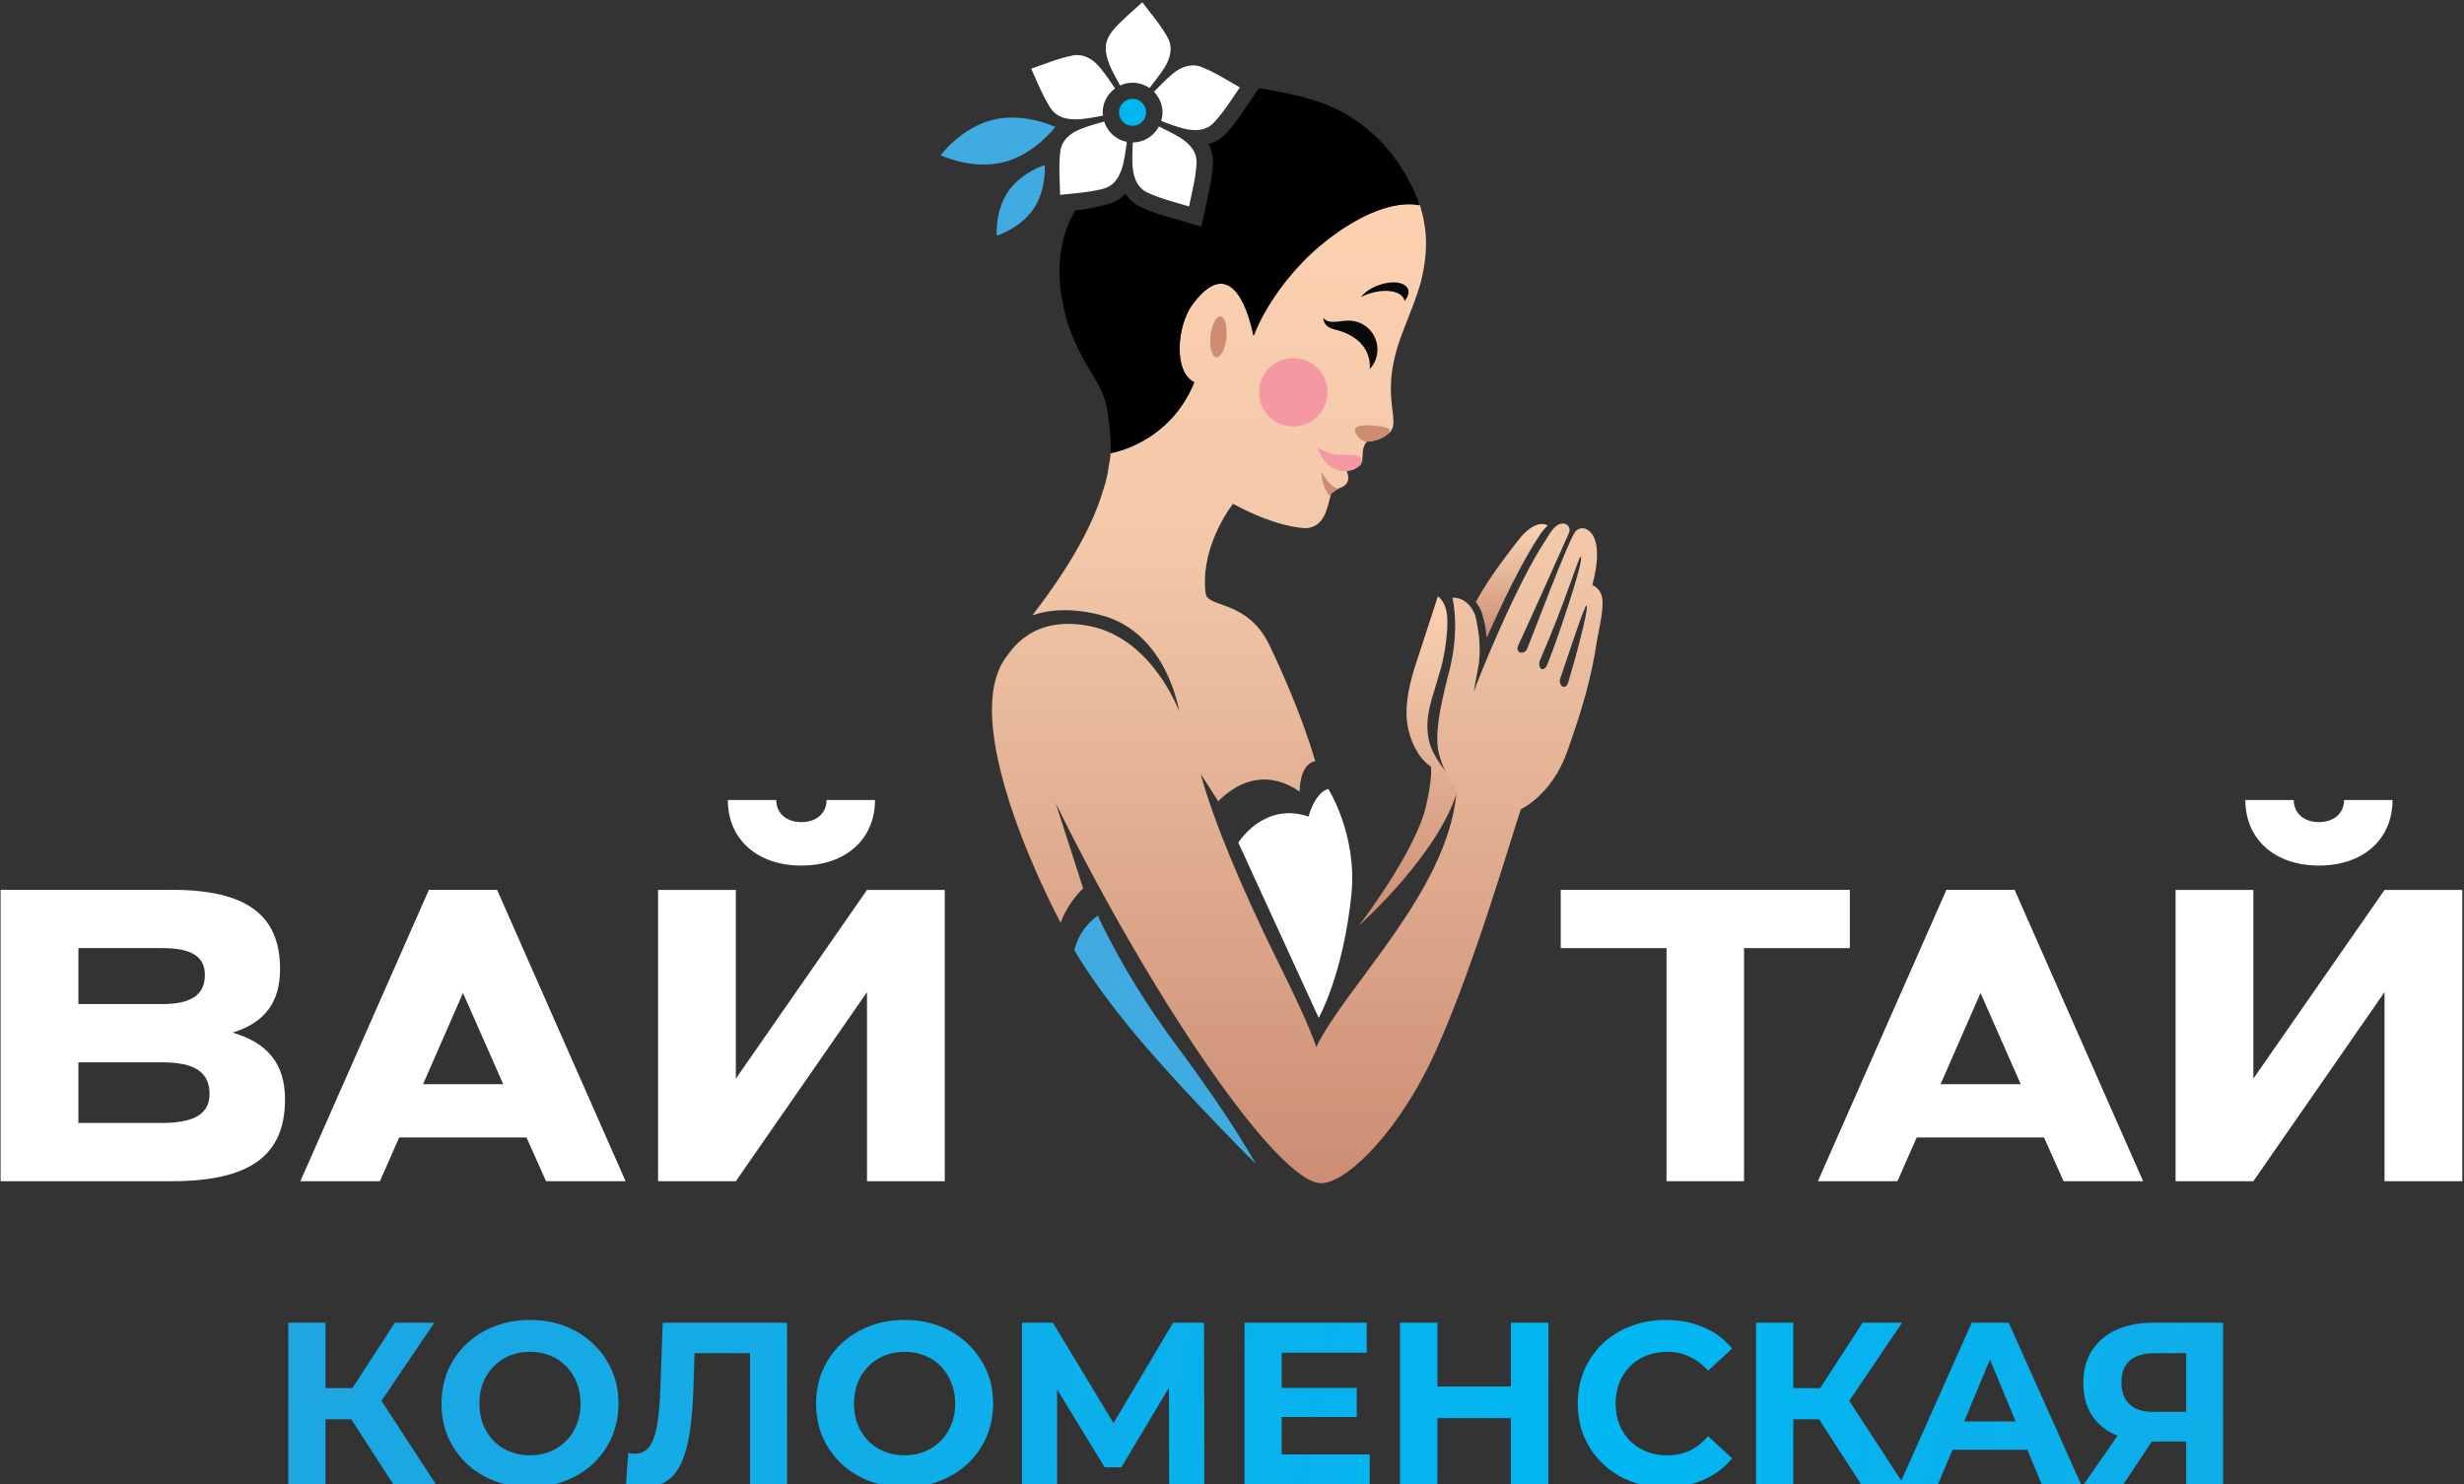
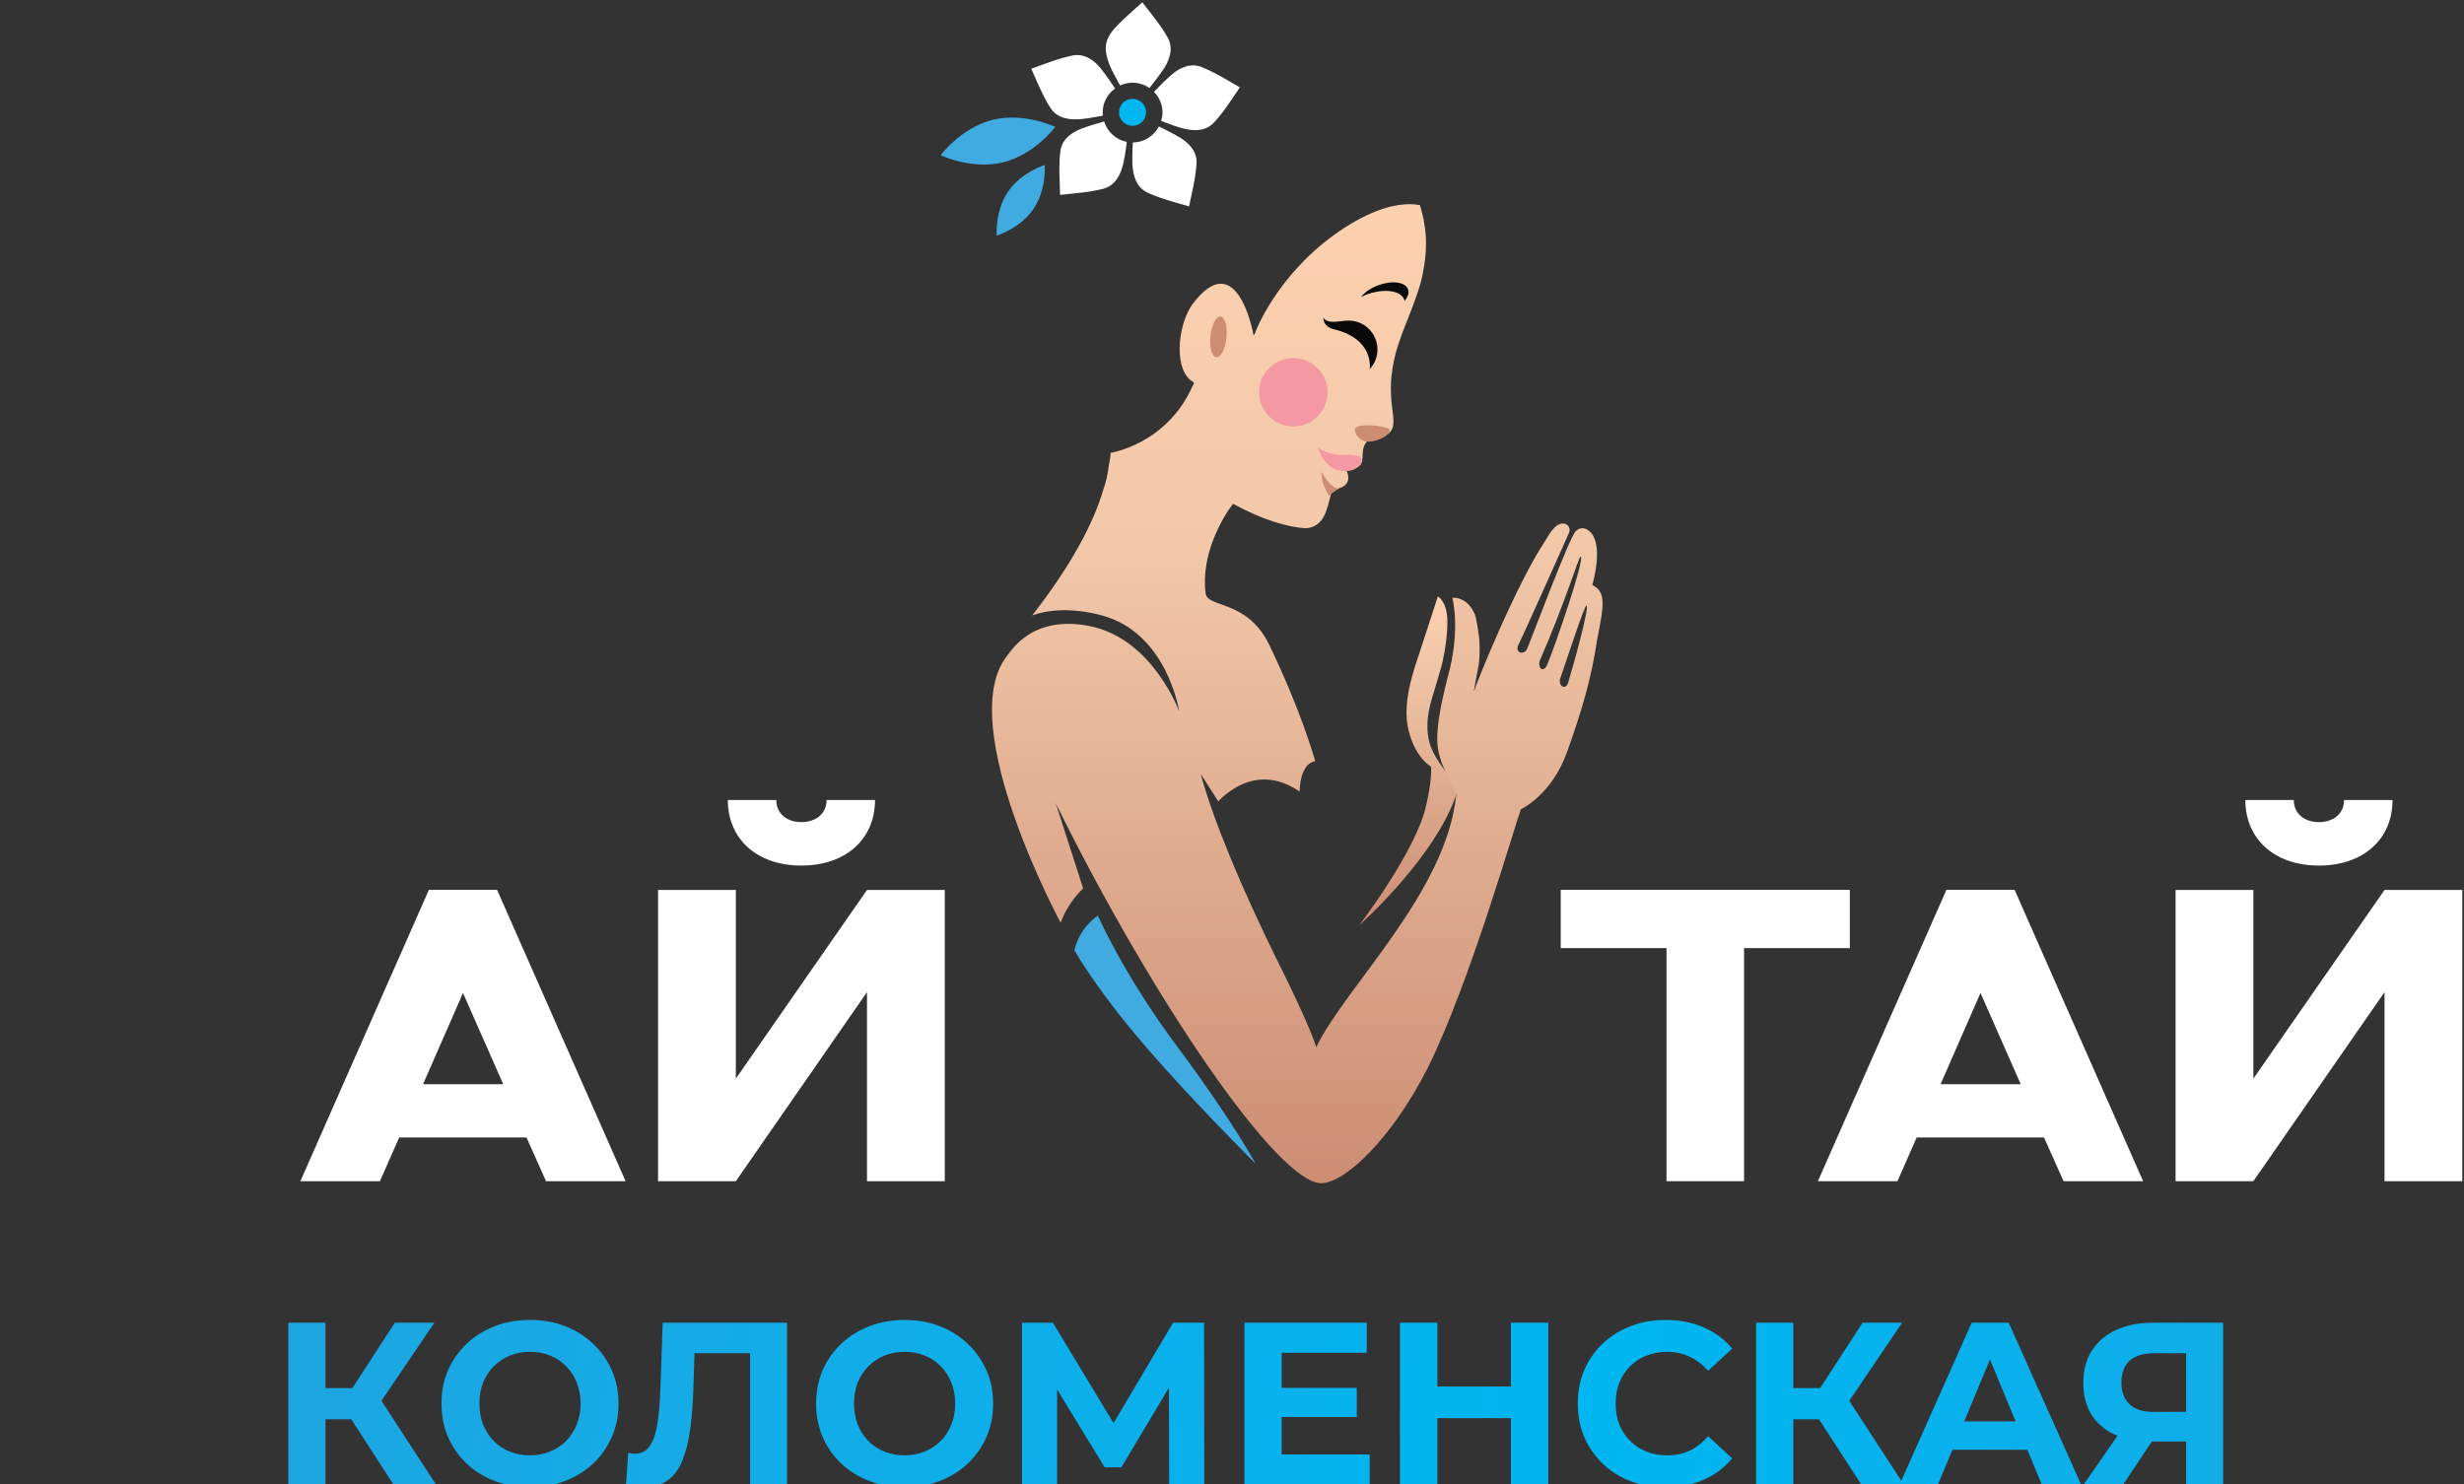
<svg xmlns="http://www.w3.org/2000/svg" width="853" height="514" viewBox="0 0 853 514" fill="none">
  <rect x="0" y="0" width="853" height="514" fill="#333333" stroke="none" />
  <g clip-path="url(#clip0_5289_2)">
-     <path d="M525.392 187.309C520.86 193.197 515.214 200.509 510.906 208.428C511.662 209.395 512.342 210.52 512.909 211.88C512.91 211.959 514.504 216.98 514.506 219.874L514.584 219.873C514.627 220.185 514.671 220.497 514.675 220.81L514.79 220.613C519.604 209.754 526.669 194.798 533.065 185.208C533.946 183.866 534.87 182.837 535.796 181.964C535.796 181.964 535.085 181.426 533.834 181.444C532.074 181.429 529.117 182.447 525.392 187.309Z" fill="url(#paint0_linear_5289_2)" />
    <path d="M490.898 227.595C487.731 236.724 486.575 243.441 486.993 249C487.662 256.26 491.16 262.798 495.399 265.465C495.537 267.167 495.478 271.143 493.766 278.662C490.353 294.61 470.496 320.439 470.496 320.439C470.496 320.439 499.104 295.056 505.032 272.145L501.572 268.332C501.572 268.332 495.808 262.166 494.587 256.05C493.606 250.839 494.223 246.174 496.62 238.872C497.38 236.363 498.138 233.74 498.897 231.118C499.22 229.864 499.544 228.61 499.753 227.358C500.075 225.991 501.128 220.07 501.056 214.847C500.964 208.261 497.76 206.488 497.76 206.488C497.76 206.488 495.475 213.675 490.898 227.595Z" fill="url(#paint1_linear_5289_2)" />
    <path d="M465.494 78.843C444.477 92.402 435.663 111.724 434.307 115.792C433.968 115.792 433.968 116.131 433.968 116.131C433.629 114.097 427.866 84.944 412.612 105.623C407.527 113.08 406.171 128.674 413.29 132.403C413.29 132.742 413.29 133.081 412.951 133.419C404.137 153.759 384.476 156.81 384.476 156.81C384.476 158.165 384.137 159.521 383.798 161.555C383.459 164.267 382.781 167.318 382.103 169.013C378.714 180.878 371.256 195.115 357.357 213.081C363.12 211.047 371.256 210.369 381.425 213.081C404.137 219.183 408.205 246.302 408.205 246.302C408.205 246.302 399.053 221.217 377.358 216.81C357.018 212.742 349.9 225.624 348.205 227.658C330.577 251.726 367.188 319.523 367.188 319.523C368.883 314.438 372.951 309.353 374.985 307.658L365.493 278.167C399.053 346.303 442.443 409.693 457.358 409.693C465.494 409.693 481.765 394.439 494.308 369.693C508.884 340.201 524.138 286.641 526.511 280.2C526.511 280.2 537.02 275.455 542.444 260.539C547.868 245.285 550.918 234.776 552.952 221.217C555.325 209.352 556.003 204.946 551.257 202.573C555.325 186.979 550.579 183.928 549.223 183.25C547.867 182.572 546.512 182.911 545.495 183.928C543.461 185.623 529.901 221.895 528.545 224.946C527.189 226.98 524.138 225.963 525.833 222.912C527.189 220.2 539.054 193.759 543.122 184.606C544.139 182.233 541.766 180.2 539.054 181.894C537.698 182.911 536.681 184.267 535.325 186.64C524.816 202.234 510.579 237.827 510.24 239.522C510.24 238.844 511.935 230.03 511.935 230.03C511.935 230.03 512.613 224.946 511.935 219.861C511.935 219.861 511.257 214.776 510.579 212.742C507.867 206.301 502.782 206.979 502.782 206.979C502.782 206.979 505.833 218.166 501.087 234.776C498.376 245.624 496.681 254.437 498.037 260.539C498.715 262.912 499.054 264.607 500.409 266.98C501.426 269.353 504.138 273.082 504.138 275.116C500.748 309.014 465.833 341.557 455.663 362.574C455.663 362.574 453.968 356.133 441.765 331.726C430.239 308.336 420.07 284.268 415.663 267.997L421.765 277.489C421.765 277.489 423.121 275.794 426.172 273.76C430.917 270.37 439.731 266.98 449.901 274.099C450.24 263.59 455.324 263.59 455.324 263.59C450.579 247.319 443.121 231.047 439.392 223.251C431.595 207.318 417.697 210.708 417.358 205.285C415.663 191.725 423.46 178.844 426.85 174.437C437.358 180.2 446.172 182.572 451.934 182.911C458.375 182.572 459.392 176.471 460.748 171.047C461.087 170.708 461.426 170.369 462.104 170.03L462.782 169.352C463.121 169.352 463.46 169.013 463.799 169.013C468.545 167.318 466.172 163.25 466.172 162.911C466.172 162.911 466.511 162.911 467.189 162.911L468.545 162.572C468.884 162.233 468.884 162.233 469.223 162.233C470.24 161.555 470.918 161.216 471.257 160.538C471.257 160.199 471.257 160.199 471.257 160.199C471.596 159.86 471.596 159.86 471.596 159.86C471.596 159.521 471.596 159.521 471.596 159.521C471.596 159.182 471.596 159.182 471.596 159.182C471.935 157.488 471.257 155.115 473.291 152.742C473.63 152.742 474.308 152.742 474.986 152.742C475.324 152.403 475.663 152.403 476.002 152.403C476.341 152.403 476.68 152.403 476.68 152.064C477.019 152.064 477.019 152.064 477.019 152.064L478.714 151.386C479.053 151.386 479.392 151.047 479.731 150.708C485.494 147.657 479.731 141.555 482.104 127.318C483.799 116.809 488.545 109.351 491.935 97.487C493.63 90.368 494.308 83.588 492.952 76.809C492.952 76.131 492.274 73.758 491.596 71.046C491.257 71.046 490.24 70.707 487.867 70.707C483.46 70.707 476.002 72.063 465.494 78.843ZM532.952 229.014C542.105 207.996 546.512 192.742 547.19 192.742C548.884 193.081 538.037 224.607 535.664 230.03C535.325 231.047 534.647 231.725 533.969 231.725C533.291 231.725 532.613 230.708 532.952 229.014ZM540.071 235.115C541.766 230.369 548.545 209.352 549.223 209.691C550.24 210.369 544.817 230.03 543.122 235.454C542.783 237.149 542.105 237.827 541.427 237.827C540.41 237.827 539.732 236.471 540.071 235.115ZM384.476 153.759C384.476 154.098 384.476 154.776 384.476 156.81C384.476 156.81 384.476 155.793 384.476 153.759Z" fill="url(#paint2_linear_5289_2)" />
    <path d="M405.595 25.855C403.459 27.707 401.475 29.736 399.496 31.784C400.688 33.015 401.591 34.532 402.067 36.226C402.301 37.061 402.433 37.938 402.446 38.847C402.461 39.901 402.266 40.903 401.984 41.861C407.384 43.879 415.526 47.634 420.301 42.38C421.351 41.238 422.303 40.083 423.197 38.917C425.362 36.081 427.181 33.182 429.213 30.258C424.836 27.775 420.847 25.165 415.931 23.197C414.956 22.809 413.983 22.638 413.025 22.638C410.29 22.638 407.691 24.043 405.595 25.855Z" fill="white" />
    <path d="M371.33 19.212C366.136 20.273 361.759 22.133 356.992 23.79C358.513 27.124 359.815 30.378 361.505 33.635C362.14 34.862 362.833 36.092 363.609 37.322C367.427 43.353 376.132 41.043 381.828 40.035C381.806 39.741 381.732 39.441 381.727 39.134C381.705 37.606 382.017 36.156 382.597 34.843C383.34 33.16 384.526 31.706 386.016 30.626C384.414 28.244 382.808 25.868 381.013 23.661C378.988 21.136 376.187 19.052 372.904 19.052C372.391 19.052 371.867 19.102 371.33 19.212Z" fill="white" />
    <path d="M397.472 47.798C395.938 48.751 394.127 49.314 392.166 49.343C391.949 55.069 390.914 63.821 397.342 66.749C398.739 67.384 400.115 67.928 401.487 68.41C404.864 69.6 408.204 70.437 411.634 71.474C412.636 66.536 413.885 61.953 414.223 56.641C414.492 52.617 411.713 49.573 408.502 47.648C406.159 46.239 403.692 45.001 401.204 43.789C400.334 45.431 399.048 46.82 397.472 47.798Z" fill="white" />
    <path d="M390.465 5.275C389.808 5.876 389.157 6.483 388.512 7.108C385.462 10.064 382.437 13.005 382.832 17.555C383.204 21.822 385.797 25.91 387.763 29.598C389.043 29.007 390.45 28.658 391.945 28.636C392.348 28.632 392.745 28.649 393.137 28.689C394.903 28.873 396.534 29.509 397.934 30.475C399.697 28.231 401.461 25.967 403.013 23.596C405.051 20.461 406.228 16.527 404.238 13.001C401.623 8.377 398.502 4.8 395.451 0.798C393.779 2.332 392.109 3.776 390.465 5.275Z" fill="white" />
    <path d="M374.286 44.592C370.786 45.926 367.529 48.407 367.064 52.427C366.462 57.715 366.878 62.449 366.997 67.475C370.547 67.069 373.97 66.841 377.51 66.272C378.952 66.039 380.414 65.748 381.909 65.369C388.736 63.62 389.275 54.818 390.086 49.139C388.225 48.778 386.551 47.91 385.203 46.691C383.842 45.46 382.807 43.868 382.244 42.071C379.566 42.814 376.872 43.599 374.286 44.592Z" fill="white" />
    <path d="M347.29 56.197C358.248 53.491 365.305 43.949 365.305 43.949C365.305 43.949 354.624 38.791 343.658 41.493C332.71 44.21 325.648 53.741 325.648 53.741C325.648 53.741 336.34 58.907 347.29 56.197Z" fill="#3FABE1" />
    <path d="M348.961 66.377C344.377 73.13 345.05 81.6 345.05 81.6C345.05 81.6 353.174 79.115 357.772 72.359C362.366 65.599 361.675 57.142 361.675 57.142C361.675 57.142 353.556 59.619 348.961 66.377Z" fill="#3FABE1" />
    <path d="M396.762 38.826C396.726 36.24 394.595 34.181 392 34.215C389.432 34.254 387.353 36.369 387.387 38.958C387.424 41.552 389.561 43.611 392.132 43.577C394.724 43.539 396.799 41.423 396.762 38.826Z" fill="#00B6F0" />
    <path d="M481.07 148.809C481.428 149.91 479.423 151.535 476.608 152.417C473.797 153.3 471.972 152.942 470.885 152.001C470.015 151.233 467.531 148.465 470.355 147.585C473.168 146.701 480.726 147.682 481.07 148.809Z" fill="#CC8D73" />
    <path d="M471.373 159.253C471.599 160.804 469.229 163.428 464.681 163.083C458.195 162.612 456.23 154.941 456.23 154.941C456.23 154.941 459.881 157.491 463.861 157.472C469.303 157.463 471.144 157.698 471.373 159.253Z" fill="#F498A3" />
    <path d="M463.594 169.262C461.328 169.916 460.182 171.718 460.182 171.718C460.182 171.718 458.788 169.951 457.889 166.812C457.298 164.738 457.479 163.328 457.479 163.328C457.479 163.328 460.276 168.913 463.594 169.262Z" fill="#CC8D73" />
    <path d="M421.084 123.68C419.547 123.523 418.618 120.251 419.026 116.373C419.431 112.484 421.001 109.462 422.524 109.622C424.059 109.779 424.98 113.053 424.59 116.945C424.181 120.825 422.608 123.837 421.084 123.68Z" fill="#CC8D73" />
    <path d="M461.922 114.058C468.747 115.64 474.15 119.818 474.248 126.813C474.253 127.149 474.187 127.467 474.169 127.795C475.87 125.983 476.889 123.546 476.852 120.863C476.775 115.342 472.26 110.937 466.735 111.014C463.744 111.053 459.733 112.421 458.113 110.01C458.133 111.586 459.025 113.392 461.922 114.058Z" fill="#0A0A0A" />
    <path d="M472.919 102.052C479.007 99.758 484.922 100.518 486.125 103.735C486.176 103.893 486.174 104.062 486.22 104.213C487.392 102.832 487.916 101.366 487.443 100.141C486.476 97.603 481.828 97.01 477.037 98.811C474.435 99.782 472.364 101.276 471.137 102.843C471.709 102.554 472.303 102.289 472.919 102.052Z" fill="#0A0A0A" />
    <path d="M459.582 135.662C459.672 142.204 454.43 147.589 447.888 147.68C441.338 147.771 435.959 142.534 435.868 135.991C435.777 129.445 441.01 124.079 447.56 123.986C454.101 123.898 459.491 129.116 459.582 135.662Z" fill="#F498A3" />
-     <path d="M453.002 282.746L452.904 282.713C437.474 277.523 428.684 291.753 428.684 291.753C436.446 308.68 444.205 325.606 451.97 342.534C453.04 344.87 454.109 347.202 455.181 349.536C455.626 350.507 456.071 351.478 456.513 352.447C456.513 352.447 464.901 337.748 467.811 310.032C470.007 289.101 459.836 273.197 459.836 273.197C459.836 273.197 455.626 273.688 453.002 282.746Z" fill="white" />
    <path d="M380.057 317.028C380.057 317.028 373.839 320.983 371.926 329.012C371.926 329.012 379.353 342.431 396.867 362.702C412.991 381.364 434.684 402.978 434.684 402.978C434.684 402.978 426.851 388.285 407.663 362.55C388.856 337.335 380.057 317.028 380.057 317.028Z" fill="#3FABE1" />
-     <path d="M459.54 36.398C452.122 33.356 443.449 31.825 435.84 30.52L431.98 36.234C429.786 39.471 427.549 42.816 424.509 46.123C422.839 47.962 420.726 49.209 418.357 49.919C419.483 52.113 420.049 54.502 419.882 56.983C419.593 61.451 418.738 65.381 417.908 69.177L417.182 72.556L415.865 78.454L406.803 75.833C403.07 74.759 399.191 73.661 395.112 71.8C392.857 70.775 391.016 69.146 389.609 67.11C387.88 68.872 385.771 70.141 383.365 70.757C379.012 71.862 376.165 72.489 372.282 72.876C372.282 72.876 364.891 83.438 367.195 100.687C368.492 110.418 371.282 117.166 374.743 123.752C377.682 129.349 382.074 134.699 383.209 141.417C384.932 151.617 384.513 156.953 384.41 156.955C384.41 156.955 404.76 153.863 413.47 132.33C406.198 128.758 407.375 112.949 412.707 105.625C428.377 84.115 433.874 116.302 433.874 116.302C433.874 116.302 441.913 94.024 465.491 78.733C482.042 68 491.416 71.134 491.416 71.134C491.416 71.134 484.563 46.658 459.54 36.398Z" fill="black" />
-     <path d="M0.203 308.113V409.001H59.525C86.462 409.001 98.669 400.122 98.669 380.651C98.669 368.646 92.918 361.18 80.509 357.548C91.708 354.118 96.954 346.955 96.954 335.555C96.954 316.689 85.15 308.113 59.525 308.113H0.203ZM27.14 328.291H56.196C66.284 328.291 70.925 331.216 70.925 337.572C70.925 344.433 66.284 347.661 56.196 347.661H27.14V328.291ZM27.14 367.839H56.196C67.394 367.839 72.539 371.269 72.539 378.734C72.539 385.595 67.394 388.823 56.196 388.823H27.14V367.839Z" fill="white" />
    <path d="M148.475 308.113L103.984 409.001H131.526L138.185 393.867H182.273L189.032 409.001H216.574L172.083 308.113H148.475ZM160.279 343.827L174.202 375.405H146.458L160.279 343.827Z" fill="white" />
    <path d="M286.15 277.007C286.15 281.626 282.586 284.662 277.439 284.662C272.291 284.662 268.727 281.626 268.727 277.007H251.964C251.964 290.602 262.127 299.71 277.439 299.71C292.75 299.71 302.913 290.602 302.913 277.007H286.15ZM300.142 308.157L254.736 373.494V308.157H227.809V409.001H254.736L300.142 343.532V409.001H327.068V308.157H300.142Z" fill="white" />
    <path d="M540.305 308.113V328.291H576.927V409.001H603.763V328.291H640.385V308.113H540.305Z" fill="white" />
    <path d="M673.819 308.113L629.328 409.001H656.87L663.529 393.867H707.616L714.376 409.001H741.918L697.427 308.113H673.819ZM685.623 343.827L699.545 375.405H671.801L685.623 343.827Z" fill="white" />
    <path d="M811.493 277.007C811.493 281.626 807.929 284.662 802.781 284.662C797.634 284.662 794.07 281.626 794.07 277.007H777.307C777.307 290.602 787.47 299.71 802.781 299.71C818.093 299.71 828.256 290.602 828.256 277.007H811.493ZM825.484 308.157L780.078 373.494V308.157H753.152V409.001H780.078L825.484 343.532V409.001H852.411V308.157H825.484Z" fill="white" />
    <path d="M136.2 514L118.76 487.04L129.24 480.72L150.92 514H136.2ZM99.8 514V458H112.68V514H99.8ZM108.92 491.44V480.64H128.44V491.44H108.92ZM130.44 487.44L118.52 486L136.68 458H150.36L130.44 487.44ZM183.557 514.96C179.13 514.96 175.024 514.24 171.237 512.8C167.504 511.36 164.25 509.333 161.477 506.72C158.757 504.107 156.624 501.04 155.077 497.52C153.584 494 152.837 490.16 152.837 486C152.837 481.84 153.584 478 155.077 474.48C156.624 470.96 158.784 467.893 161.557 465.28C164.33 462.667 167.584 460.64 171.317 459.2C175.05 457.76 179.104 457.04 183.477 457.04C187.904 457.04 191.957 457.76 195.637 459.2C199.37 460.64 202.597 462.667 205.317 465.28C208.09 467.893 210.25 470.96 211.797 474.48C213.344 477.947 214.117 481.787 214.117 486C214.117 490.16 213.344 494.027 211.797 497.6C210.25 501.12 208.09 504.187 205.317 506.8C202.597 509.36 199.37 511.36 195.637 512.8C191.957 514.24 187.93 514.96 183.557 514.96ZM183.477 503.92C185.984 503.92 188.277 503.493 190.357 502.64C192.49 501.787 194.357 500.56 195.957 498.96C197.557 497.36 198.784 495.467 199.637 493.28C200.544 491.093 200.997 488.667 200.997 486C200.997 483.333 200.544 480.907 199.637 478.72C198.784 476.533 197.557 474.64 195.957 473.04C194.41 471.44 192.57 470.213 190.437 469.36C188.304 468.507 185.984 468.08 183.477 468.08C180.97 468.08 178.65 468.507 176.517 469.36C174.437 470.213 172.597 471.44 170.997 473.04C169.397 474.64 168.144 476.533 167.237 478.72C166.384 480.907 165.957 483.333 165.957 486C165.957 488.613 166.384 491.04 167.237 493.28C168.144 495.467 169.37 497.36 170.917 498.96C172.517 500.56 174.384 501.787 176.517 502.64C178.65 503.493 180.97 503.92 183.477 503.92ZM223.098 514.88C222.138 514.88 221.125 514.8 220.058 514.64C219.045 514.48 217.925 514.267 216.698 514L217.498 503.04C218.245 503.253 219.018 503.36 219.818 503.36C222.005 503.36 223.711 502.48 224.938 500.72C226.165 498.907 227.045 496.32 227.578 492.96C228.111 489.6 228.458 485.52 228.618 480.72L229.418 458H272.458V514H259.658V465.6L262.618 468.56H237.898L240.538 465.44L240.058 480.24C239.898 485.733 239.525 490.613 238.938 494.88C238.351 499.147 237.445 502.773 236.218 505.76C234.991 508.747 233.311 511.013 231.178 512.56C229.045 514.107 226.351 514.88 223.098 514.88ZM313.244 514.96C308.818 514.96 304.711 514.24 300.924 512.8C297.191 511.36 293.938 509.333 291.164 506.72C288.444 504.107 286.311 501.04 284.764 497.52C283.271 494 282.524 490.16 282.524 486C282.524 481.84 283.271 478 284.764 474.48C286.311 470.96 288.471 467.893 291.244 465.28C294.018 462.667 297.271 460.64 301.004 459.2C304.738 457.76 308.791 457.04 313.164 457.04C317.591 457.04 321.644 457.76 325.324 459.2C329.058 460.64 332.284 462.667 335.004 465.28C337.778 467.893 339.938 470.96 341.484 474.48C343.031 477.947 343.804 481.787 343.804 486C343.804 490.16 343.031 494.027 341.484 497.6C339.938 501.12 337.778 504.187 335.004 506.8C332.284 509.36 329.058 511.36 325.324 512.8C321.644 514.24 317.618 514.96 313.244 514.96ZM313.164 503.92C315.671 503.92 317.964 503.493 320.044 502.64C322.178 501.787 324.044 500.56 325.644 498.96C327.244 497.36 328.471 495.467 329.324 493.28C330.231 491.093 330.684 488.667 330.684 486C330.684 483.333 330.231 480.907 329.324 478.72C328.471 476.533 327.244 474.64 325.644 473.04C324.098 471.44 322.258 470.213 320.124 469.36C317.991 468.507 315.671 468.08 313.164 468.08C310.658 468.08 308.338 468.507 306.204 469.36C304.124 470.213 302.284 471.44 300.684 473.04C299.084 474.64 297.831 476.533 296.924 478.72C296.071 480.907 295.644 483.333 295.644 486C295.644 488.613 296.071 491.04 296.924 493.28C297.831 495.467 299.058 497.36 300.604 498.96C302.204 500.56 304.071 501.787 306.204 502.64C308.338 503.493 310.658 503.92 313.164 503.92ZM353.788 514V458H364.508L388.348 497.52H382.668L406.108 458H416.828L416.908 514H404.748L404.668 476.64H406.988L388.188 508.08H382.428L363.228 476.64H365.948V514H353.788ZM442.739 480.56H469.699V490.64H442.739V480.56ZM443.699 503.6H474.179V514H430.819V458H473.139V468.4H443.699V503.6ZM523.048 458H536.008V514H523.048V458ZM497.608 514H484.648V458H497.608V514ZM524.008 491.04H496.648V480.08H524.008V491.04ZM576.518 514.96C572.198 514.96 568.171 514.267 564.438 512.88C560.758 511.44 557.558 509.413 554.838 506.8C552.118 504.187 549.985 501.12 548.438 497.6C546.945 494.08 546.198 490.213 546.198 486C546.198 481.787 546.945 477.92 548.438 474.4C549.985 470.88 552.118 467.813 554.838 465.2C557.611 462.587 560.838 460.587 564.518 459.2C568.198 457.76 572.225 457.04 576.598 457.04C581.451 457.04 585.825 457.893 589.718 459.6C593.665 461.253 596.971 463.707 599.638 466.96L591.318 474.64C589.398 472.453 587.265 470.827 584.918 469.76C582.571 468.64 580.011 468.08 577.238 468.08C574.625 468.08 572.225 468.507 570.038 469.36C567.851 470.213 565.958 471.44 564.358 473.04C562.758 474.64 561.505 476.533 560.598 478.72C559.745 480.907 559.318 483.333 559.318 486C559.318 488.667 559.745 491.093 560.598 493.28C561.505 495.467 562.758 497.36 564.358 498.96C565.958 500.56 567.851 501.787 570.038 502.64C572.225 503.493 574.625 503.92 577.238 503.92C580.011 503.92 582.571 503.387 584.918 502.32C587.265 501.2 589.398 499.52 591.318 497.28L599.638 504.96C596.971 508.213 593.665 510.693 589.718 512.4C585.825 514.107 581.425 514.96 576.518 514.96ZM644.325 514L626.885 487.04L637.365 480.72L659.045 514H644.325ZM607.925 514V458H620.805V514H607.925ZM617.045 491.44V480.64H636.565V491.44H617.045ZM638.565 487.44L626.645 486L644.805 458H658.485L638.565 487.44ZM657.624 514L682.584 458H695.384L720.424 514H706.824L686.344 464.56H691.464L670.904 514H657.624ZM670.104 502L673.544 492.16H702.344L705.864 502H670.104ZM756.802 514V496.32L760.002 499.12H744.642C739.789 499.12 735.602 498.32 732.082 496.72C728.562 495.12 725.869 492.8 724.002 489.76C722.135 486.72 721.202 483.093 721.202 478.88C721.202 474.507 722.189 470.773 724.162 467.68C726.189 464.533 729.015 462.133 732.642 460.48C736.269 458.827 740.535 458 745.442 458H769.602V514H756.802ZM721.362 514L735.282 493.92H748.402L735.042 514H721.362ZM756.802 492.16V465.2L760.002 468.56H745.762C742.082 468.56 739.255 469.413 737.282 471.12C735.362 472.827 734.402 475.36 734.402 478.72C734.402 481.973 735.335 484.48 737.202 486.24C739.069 488 741.815 488.88 745.442 488.88H760.002L756.802 492.16Z" fill="url(#paint3_linear_5289_2)" />
  </g>
  <defs>
    <linearGradient id="paint0_linear_5289_2" x1="523.162" y1="181.592" x2="523.705" y2="220.684" gradientUnits="userSpaceOnUse">
      <stop stop-color="#FDD1B0" />
      <stop offset="0.21" stop-color="#F0C6A7" />
      <stop offset="1" stop-color="#CC8D73" />
    </linearGradient>
    <linearGradient id="paint1_linear_5289_2" x1="486.521" y1="206.645" x2="488.099" y2="320.195" gradientUnits="userSpaceOnUse">
      <stop stop-color="#FDD1B0" />
      <stop offset="0.21" stop-color="#F0C6A7" />
      <stop offset="1" stop-color="#CC8D73" />
    </linearGradient>
    <linearGradient id="paint2_linear_5289_2" x1="449.085" y1="70.707" x2="449.085" y2="409.693" gradientUnits="userSpaceOnUse">
      <stop stop-color="#FDD1B0" />
      <stop offset="0.35" stop-color="#F2C8A9" />
      <stop offset="1" stop-color="#CC8D73" />
    </linearGradient>
    <linearGradient id="paint3_linear_5289_2" x1="-629" y1="476.735" x2="1526.94" y2="909.367" gradientUnits="userSpaceOnUse">
      <stop stop-color="#4B8DCA" />
      <stop offset="0.53" stop-color="#00B6F1" />
      <stop offset="1" stop-color="#4B8DCA" />
    </linearGradient>
    <clipPath id="clip0_5289_2">
      <rect width="853" height="514" fill="white" />
    </clipPath>
  </defs>
</svg>